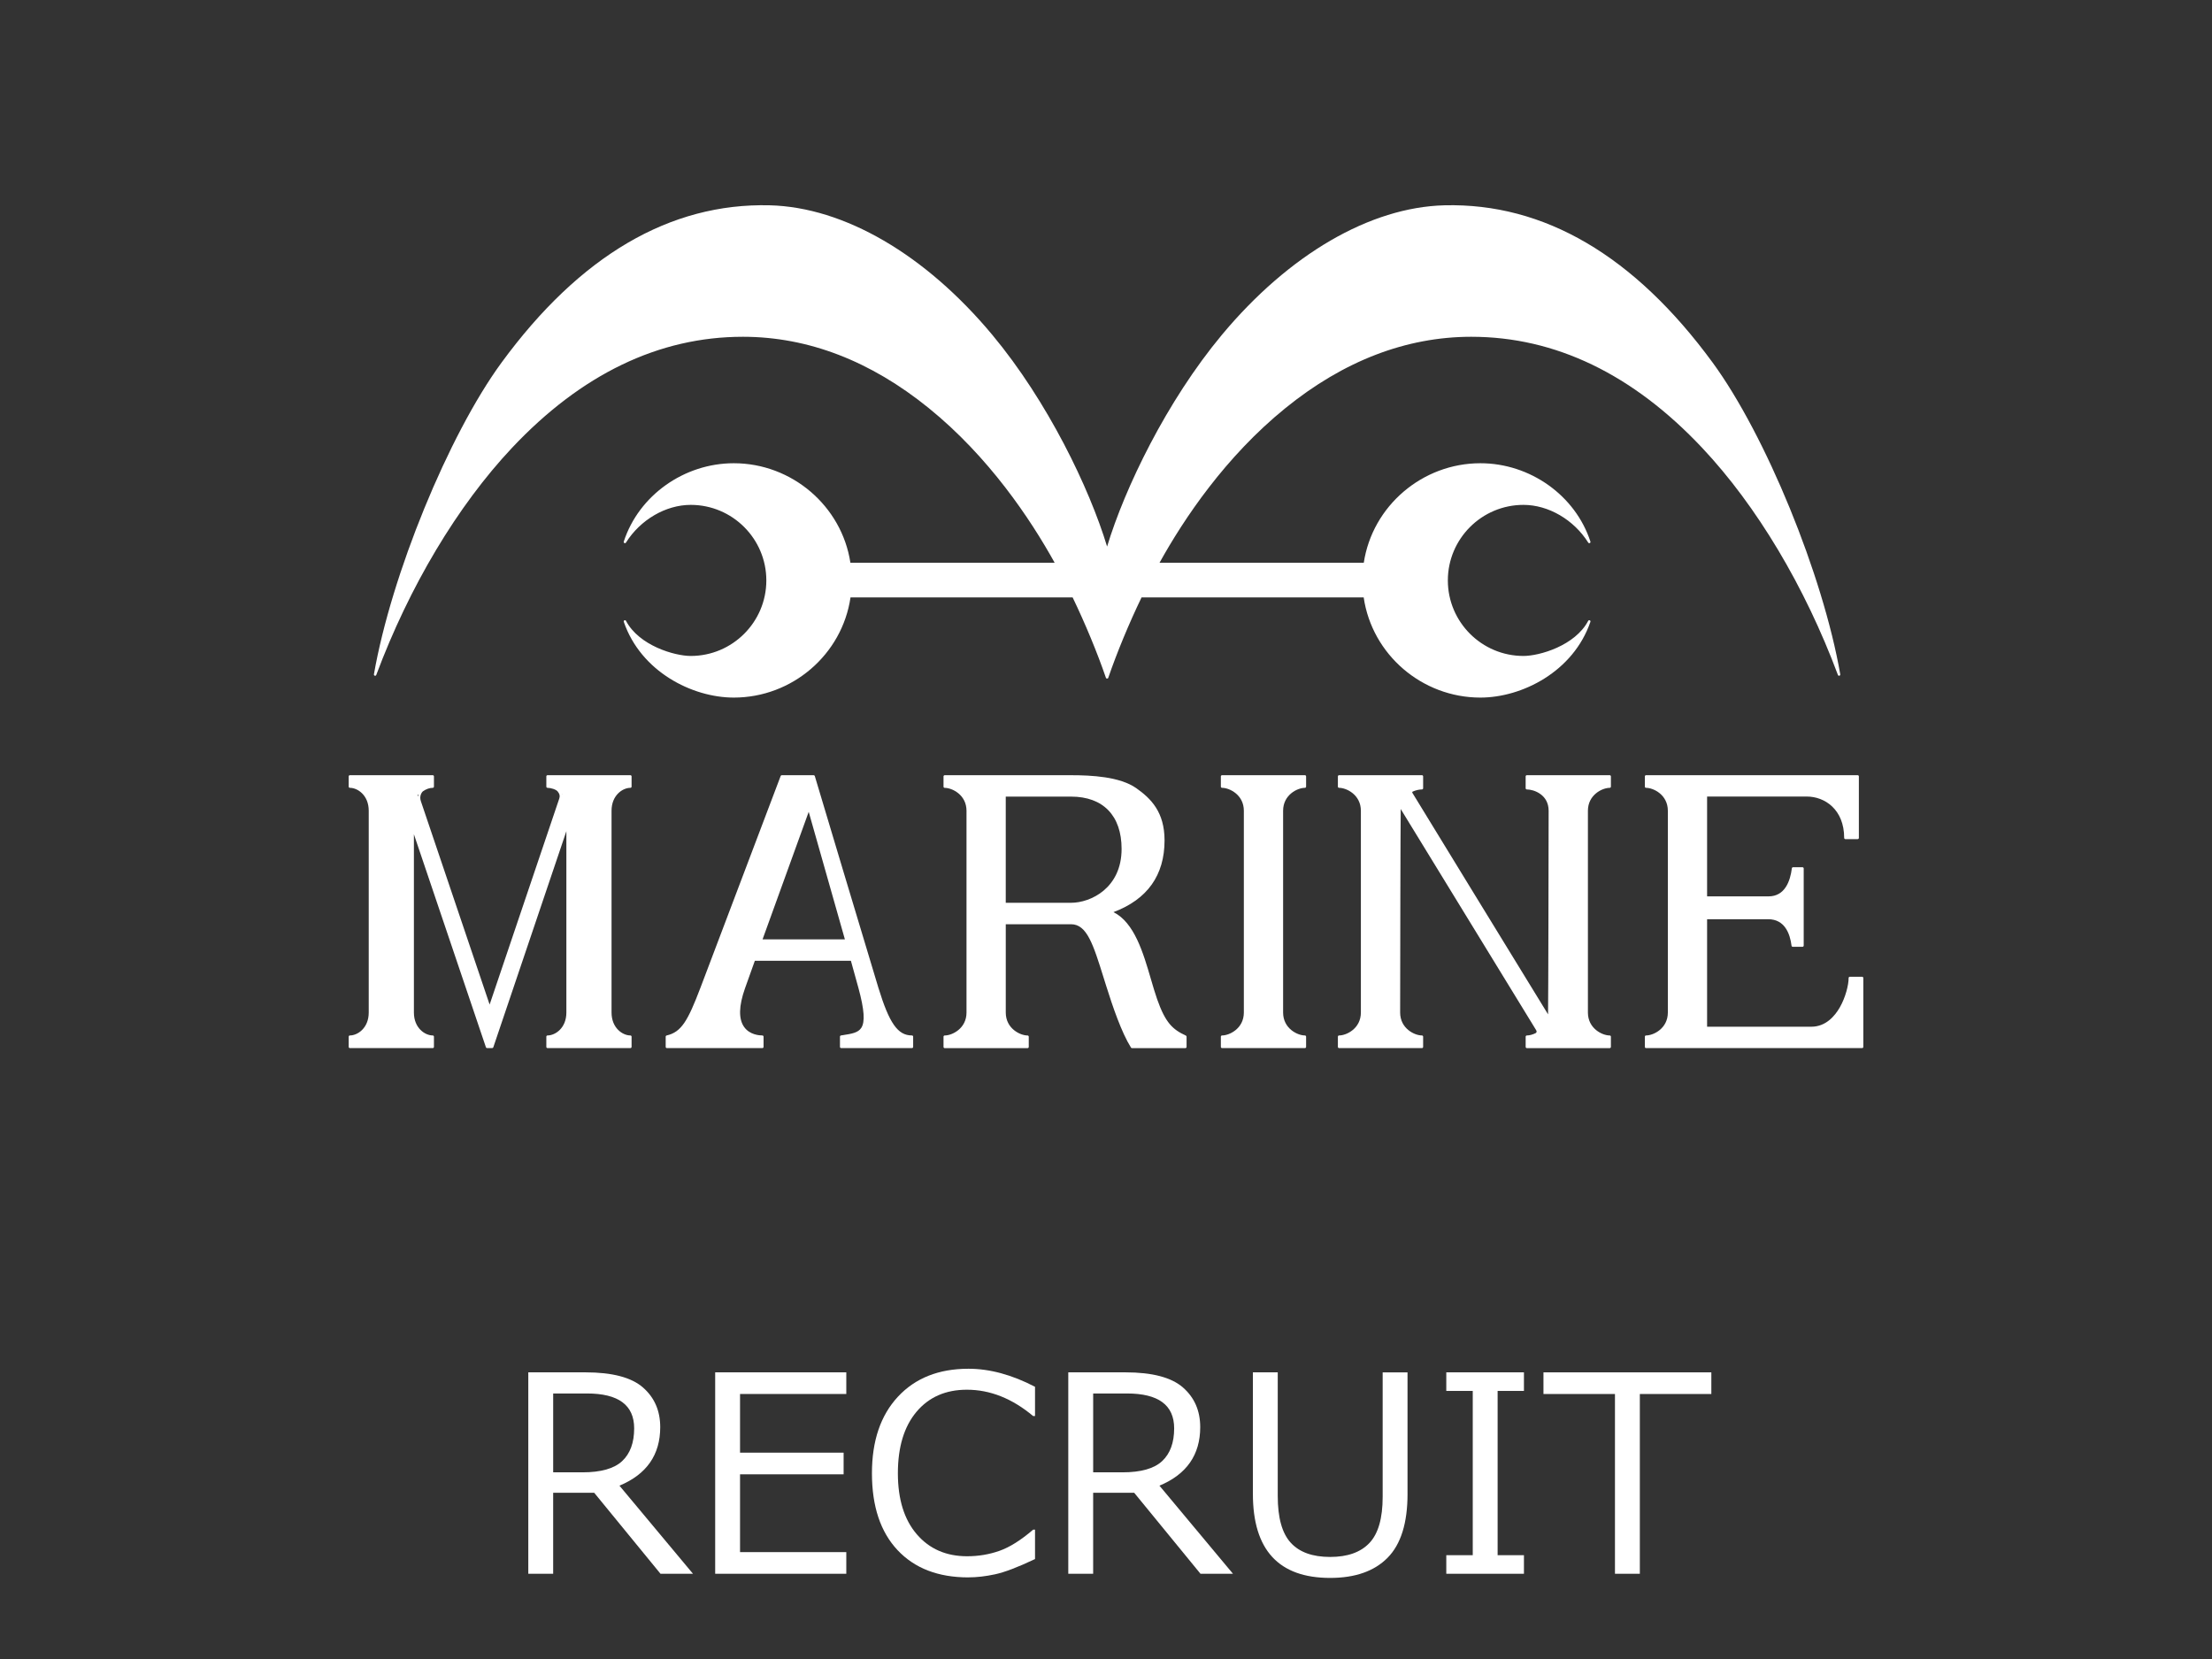
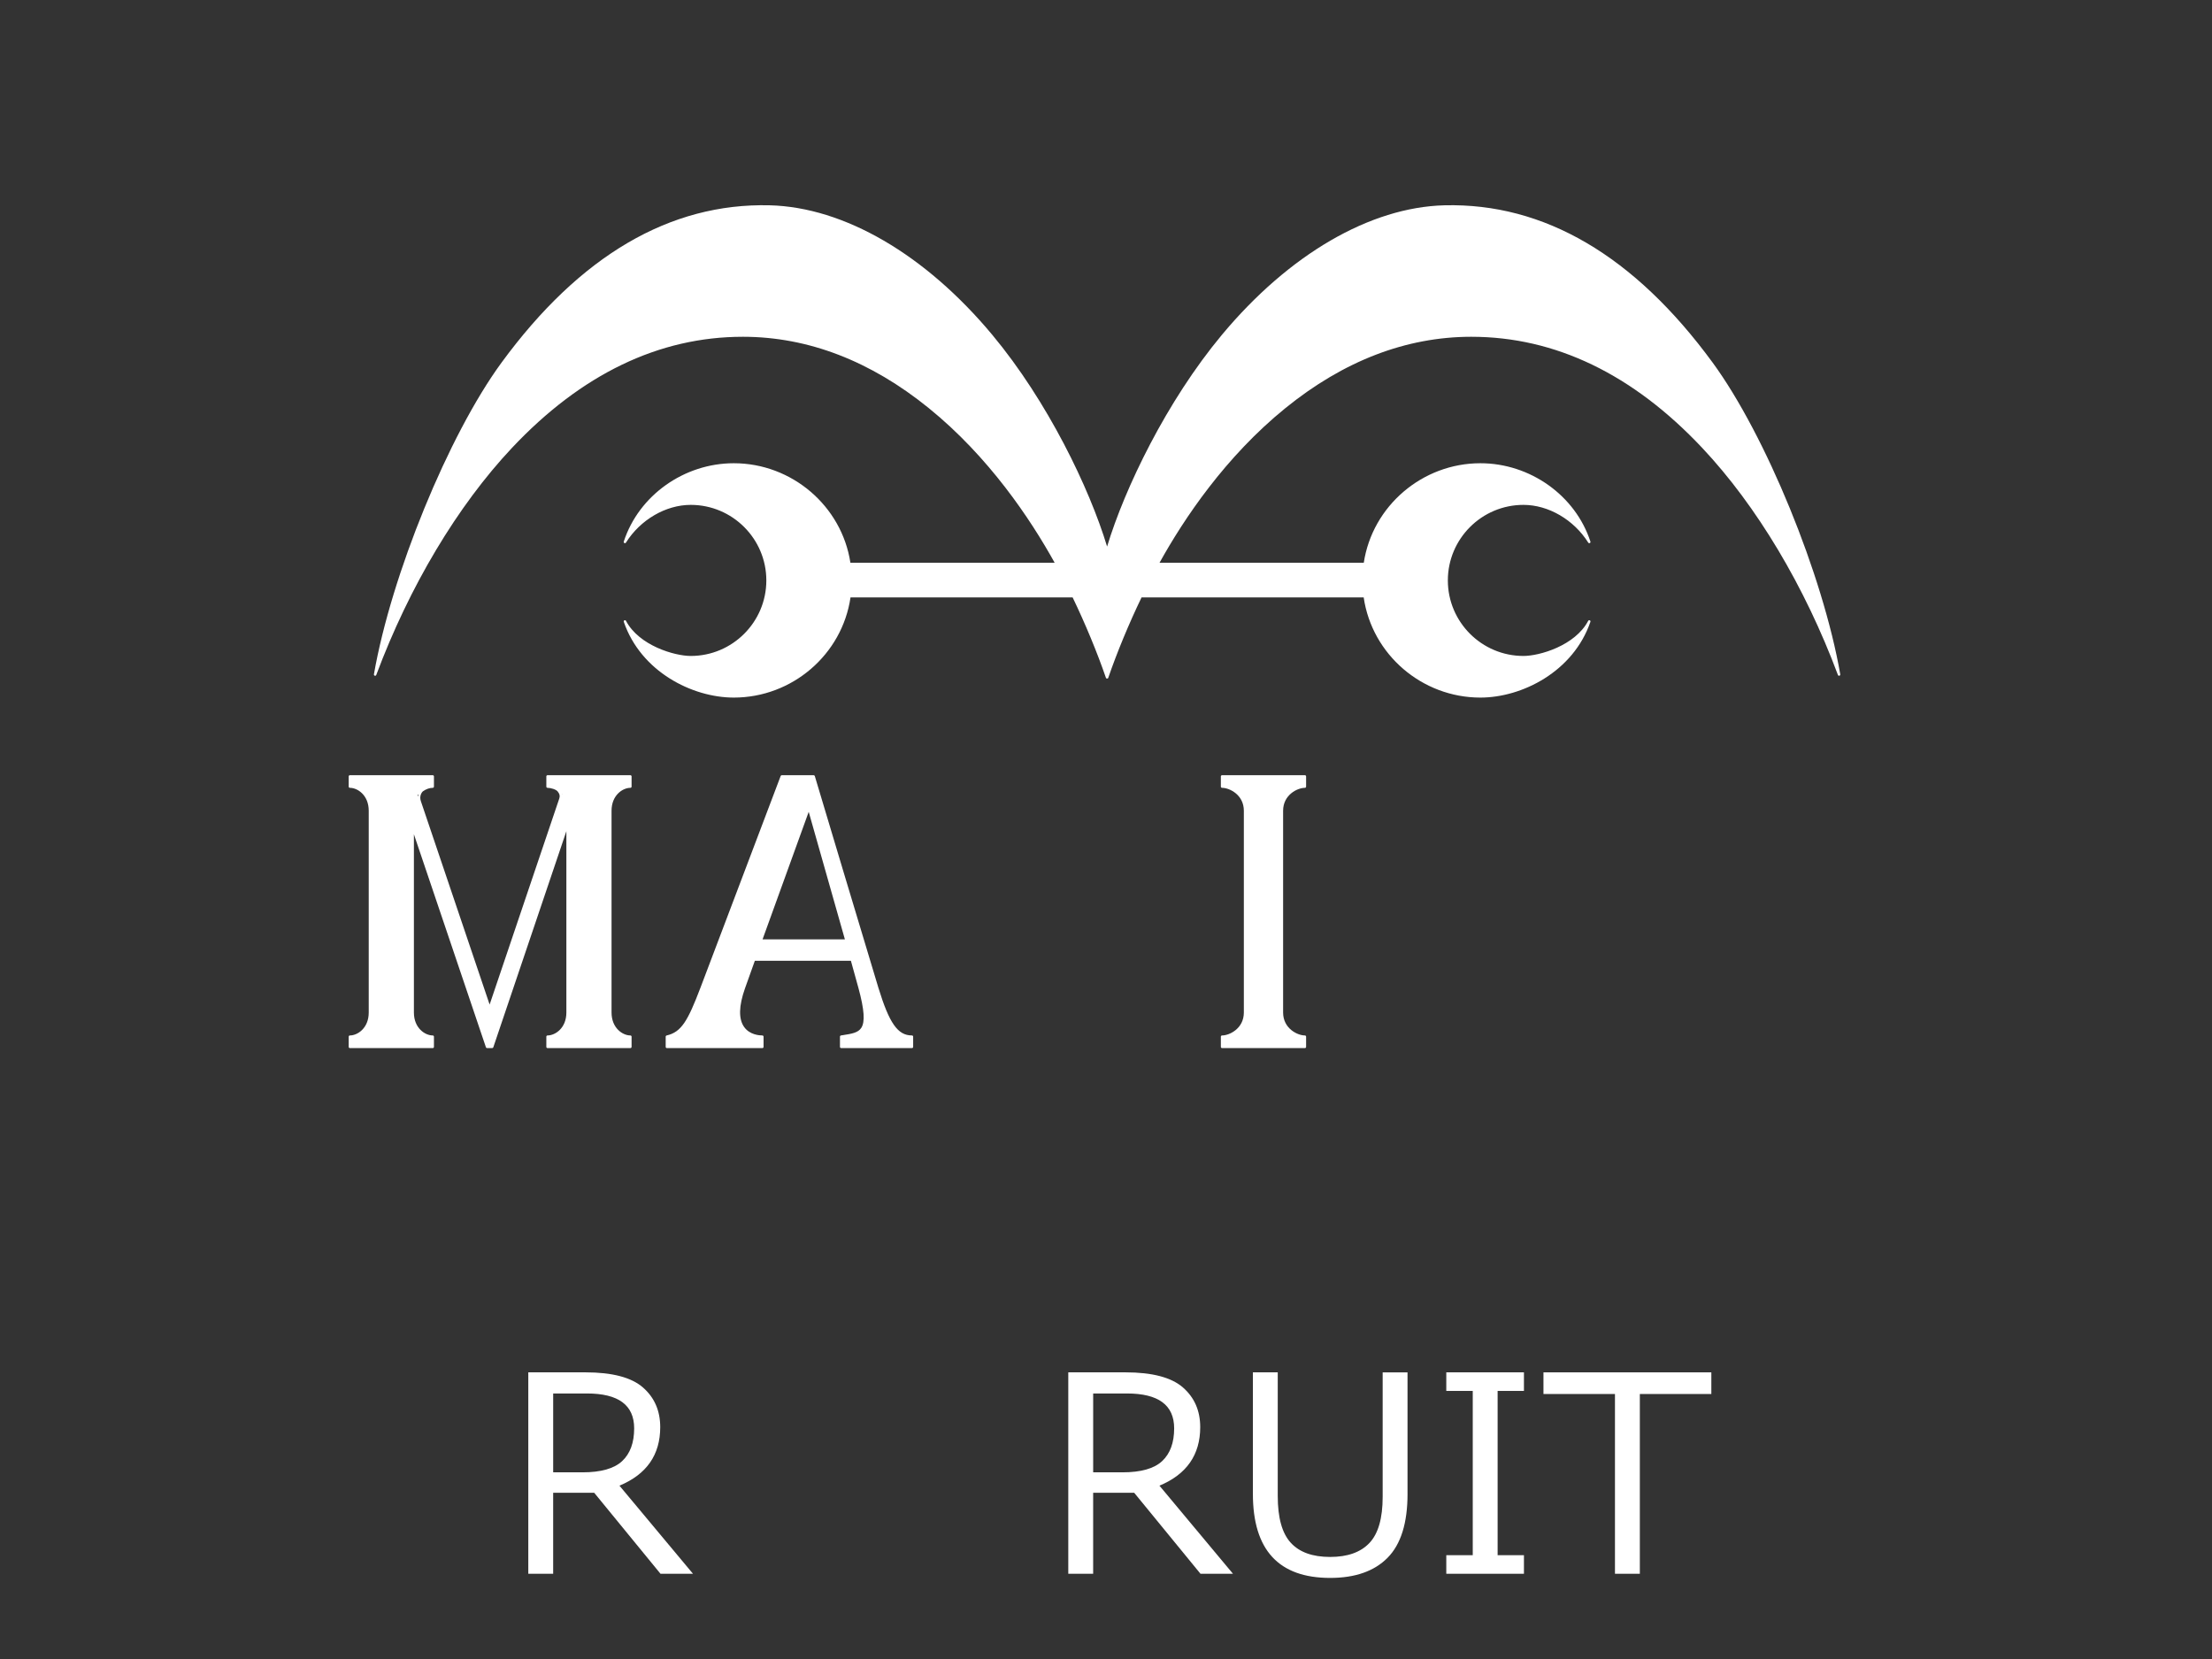
<svg xmlns="http://www.w3.org/2000/svg" id="nav_x5F_recruit" viewBox="0 0 160 120">
  <rect x="0" y="0" width="160" height="120" fill="#333333" stroke="none" />
  <defs>
    <style>
      .cls-1 {
        fill: #fff;
      }
    </style>
  </defs>
  <g>
-     <path class="cls-1" d="M134.691,70.651h-.887c-.048,0-.088.039-.088.088,0,.502-.218,1.392-.635,2.122-.366.641-1.022,1.405-2.069,1.405h-7.533v-7.776h4.422c1.194,0,1.576,1.042,1.686,1.917.005.044.043.077.087.077h.705c.048,0,.088-.039.088-.088v-5.579c0-.048-.039-.088-.088-.088h-.682c-.044,0-.082.033-.087.077-.116.926-.503,2.031-1.686,2.031h-4.445v-7.221h7.211c1.302,0,2.704.936,2.704,2.992,0,.048.039.088.088.088h.887c.048,0,.088-.039.088-.088v-4.449c0-.048-.039-.088-.088-.088h-15.304c-.048,0-.088.039-.088.088v.739c0,.048.039.088.088.088.532,0,1.575.5,1.575,1.657v14.597c0,1.157-1.043,1.657-1.575,1.657-.048,0-.088.039-.088.088v.739c0,.048.039.088.088.088h15.626c.048,0,.088-.039.088-.088v-4.985c0-.048-.039-.088-.088-.088Z" />
-     <path class="cls-1" d="M116.432,56.071h-5.99c-.048,0-.088.039-.088.088v.856c0,.048.039.088.088.088.514,0,1.575.376,1.575,1.54-.006,4.636-.022,13.086-.042,14.728-1.255-2.047-9.72-15.854-9.816-16.027-.009-.017-.01-.032-.005-.048.007-.02.024-.035.032-.039.219-.098.461-.154.665-.154.048,0,.088-.039.088-.088v-.856c0-.048-.039-.088-.088-.088h-5.99c-.048,0-.088.039-.088.088v.739c0,.048.039.088.088.088.532,0,1.575.5,1.575,1.657v14.597c0,1.157-1.043,1.657-1.575,1.657-.048,0-.088.039-.088.088v.739c0,.048.039.088.088.088h5.99c.048,0,.088-.039.088-.088v-.739c0-.048-.039-.088-.088-.088-.532,0-1.575-.5-1.575-1.657.006-4.634.021-13.08.042-14.721,1.296,2.117,9.681,15.815,9.794,15.992.032.05.043.095.033.134-.012.045-.052.075-.073.086-.214.106-.444.167-.629.167-.048,0-.088.039-.088.088v.739c0,.048.039.088.088.088h5.99c.048,0,.088-.039.088-.088v-.739c0-.048-.039-.088-.088-.088-.532,0-1.575-.5-1.575-1.657v-14.597c0-1.157,1.043-1.657,1.575-1.657.048,0,.088-.039.088-.088v-.739c0-.048-.039-.088-.088-.088ZM111.323,74.703c-.006.004-.012.006-.018.01.003-.008.007-.014.01-.023,0,0,0-.001,0-.002l.008.014Z" />
    <path class="cls-1" d="M94.386,56.071h-5.99c-.048,0-.088.039-.088.088v.739c0,.048.039.088.088.088.532,0,1.575.5,1.575,1.657v14.597c0,1.157-1.043,1.657-1.575,1.657-.048,0-.088.039-.088.088v.739c0,.048.039.088.088.088h5.99c.048,0,.088-.039.088-.088v-.739c0-.048-.039-.088-.088-.088-.532,0-1.575-.5-1.575-1.657v-14.597c0-1.157,1.043-1.657,1.575-1.657.048,0,.088-.039.088-.088v-.739c0-.048-.039-.088-.088-.088Z" />
-     <path class="cls-1" d="M85.776,74.905c-.951-.436-1.476-.919-2.076-2.627-.154-.439-.298-.93-.45-1.451-.562-1.923-1.196-4.092-2.709-4.85,2.451-.922,3.694-2.667,3.694-5.19,0-2.048-.981-3.025-2.041-3.774-1.191-.842-3.264-.94-4.721-.94h-9.138c-.049,0-.088.039-.088.088v.739c0,.048.039.088.088.088.532,0,1.575.5,1.575,1.657v14.597c0,1.157-1.043,1.657-1.575,1.657-.049,0-.088.039-.088.088v.739c0,.048.039.088.088.088h5.99c.049,0,.088-.039.088-.088v-.739c0-.048-.039-.088-.088-.088-.532,0-1.575-.5-1.575-1.657v-6.389h4.724c1.147,0,1.604,1.463,2.36,3.886l.177.565c.47,1.495,1.099,3.354,1.795,4.469.016.026.044.041.074.041h3.86c.048,0,.088-.039.088-.088v-.739c0-.034-.02-.066-.051-.08ZM72.749,57.621h4.724c2.322,0,3.655,1.379,3.655,3.783,0,2.839-2.242,3.897-3.655,3.897h-4.724v-7.68Z" />
    <path class="cls-1" d="M65.963,74.897c-1.023,0-1.635-.871-2.427-3.45-.638-2.078-4.559-15.181-4.599-15.313-.011-.037-.045-.063-.084-.063h-2.303c-.037,0-.069.023-.082.057-.049.13-4.914,12.985-5.801,15.313-.921,2.416-1.379,3.209-2.448,3.458-.04.009-.068.045-.068.086v.739c0,.048.039.088.088.088h6.903c.049,0,.088-.039.088-.088v-.739c0-.048-.039-.088-.088-.088-.207,0-.915-.044-1.317-.613-.41-.579-.389-1.517.06-2.788.172-.486.419-1.178.715-2.001h6.948c.23.822.421,1.513.552,1.994.418,1.544.48,2.426.2,2.857-.232.358-.693.429-1.33.529l-.139.022c-.043.007-.074.044-.074.087v.739c0,.048.039.088.088.088h5.118c.049,0,.088-.039.088-.088v-.739c0-.048-.039-.088-.088-.088ZM58.496,58.722c.764,2.681,1.809,6.354,2.617,9.224h-5.955c1.063-2.949,2.442-6.754,3.338-9.224Z" />
    <path class="cls-1" d="M45.596,56.071h-5.99c-.049,0-.088.039-.088.088v.739c0,.048.039.088.088.088.245,0,.62.117.736.267.146.19.173.314.111.509-.089.279-4.381,12.963-5.037,14.901-.647-1.917-4.846-14.345-4.974-14.713-.128-.368.068-.653.154-.715.219-.158.476-.249.704-.249.049,0,.088-.039.088-.088v-.739c0-.048-.039-.088-.088-.088h-5.99c-.049,0-.088.039-.088.088v.739c0,.048.039.088.088.088.549,0,1.361.527,1.361,1.657v14.597c0,1.13-.812,1.657-1.361,1.657-.049,0-.088.039-.088.088v.739c0,.048.039.088.088.088h5.99c.049,0,.088-.039.088-.088v-.739c0-.048-.039-.088-.088-.088-.549,0-1.361-.527-1.361-1.657v-12.895l5.209,15.407c.012.036.046.06.083.06h.369c.038,0,.071-.024.083-.06l5.284-15.629v13.117c0,1.13-.812,1.657-1.361,1.657-.049,0-.088.039-.088.088v.739c0,.048.039.088.088.088h5.99c.049,0,.088-.039.088-.088v-.739c0-.048-.039-.088-.088-.088-.549,0-1.361-.527-1.361-1.657v-14.597c0-1.13.812-1.657,1.361-1.657.049,0,.088-.039.088-.088v-.739c0-.048-.039-.088-.088-.088ZM40.648,57.476c-.003-.015-.008-.029-.012-.044.006.007.013.014.02.021l-.008.022ZM30.23,57.616l-.031-.093c.021-.028.044-.053.066-.079-.017.053-.028.11-.034.171Z" />
    <path class="cls-1" d="M61.519,43.212h16.067c.902,1.867,1.779,3.984,2.41,5.819.025.071.142.071.166,0,.631-1.835,1.508-3.953,2.41-5.819h16.067c.605,4.136,4.22,7.246,8.44,7.246,3.022,0,6.727-1.882,7.96-5.481.015-.043-.006-.091-.048-.109-.042-.018-.091-.001-.113.04-.946,1.794-3.517,2.539-4.683,2.539-3.015,0-5.468-2.451-5.468-5.464s2.453-5.464,5.468-5.464c1.805,0,3.644,1.071,4.686,2.729.024.038.071.051.112.033.04-.019.06-.065.046-.107-1.087-3.337-4.36-5.667-7.96-5.667-4.196,0-7.808,3.089-8.433,7.198h-14.774c1.767-3.185,4.763-7.665,9.106-11.186,4.215-3.417,8.73-5.152,13.419-5.159h.029c6.064,0,11.683,2.704,16.699,8.036,3.94,4.188,7.426,10.022,9.817,16.426.016.043.062.067.105.054.044-.012.071-.055.064-.1-1.254-7.195-5.395-17.31-9.231-22.549-5.662-7.733-12.191-11.558-19.399-11.377-5.383.137-11.25,3.552-16.098,9.37-4.003,4.804-7.026,11.088-8.304,15.313-1.278-4.225-4.301-10.509-8.304-15.313-4.848-5.818-10.715-9.233-16.098-9.37-7.214-.18-13.736,3.644-19.399,11.377-3.836,5.238-7.977,15.354-9.231,22.549-.008.045.02.088.064.1.044.013.089-.011.105-.054,2.391-6.404,5.878-12.238,9.817-16.426,5.016-5.332,10.634-8.036,16.699-8.036h.029c4.689.007,9.204,1.743,13.419,5.159,4.344,3.521,7.34,8.001,9.106,11.186h-14.774c-.626-4.109-4.238-7.198-8.433-7.198-3.6,0-6.874,2.33-7.96,5.667-.014.042.006.088.046.107.04.019.088.005.112-.033,1.042-1.658,2.882-2.729,4.686-2.729,3.015,0,5.468,2.451,5.468,5.464s-2.453,5.464-5.468,5.464c-1.166,0-3.737-.745-4.683-2.539-.021-.041-.07-.058-.112-.04-.042.018-.063.066-.048.109,1.233,3.598,4.938,5.481,7.96,5.481,4.219,0,7.834-3.109,8.44-7.246Z" />
  </g>
  <g>
    <path class="cls-1" d="M50.125,113.835h-2.349l-4.796-5.859h-2.968v5.859h-1.799v-14.57h4.129c1.94,0,3.327.364,4.162,1.092.835.729,1.252,1.686,1.252,2.871,0,2.004-.983,3.416-2.949,4.234l5.317,6.371ZM40.013,100.794v5.704h2.117c1.334,0,2.292-.271,2.871-.812.58-.542.87-1.331.87-2.369,0-1.682-1.137-2.523-3.412-2.523h-2.446Z" />
-     <path class="cls-1" d="M61.215,113.835h-9.484v-14.57h9.484v1.566h-7.686v4.244h7.492v1.567h-7.492v5.627h7.686v1.566Z" />
-     <path class="cls-1" d="M70.041,114.097c-2.179,0-3.885-.658-5.119-1.972-1.234-1.315-1.852-3.168-1.852-5.559,0-2.346.627-4.192,1.881-5.54,1.254-1.347,2.953-2.021,5.1-2.021,1.54,0,3.145.435,4.815,1.305v2.117h-.135c-1.515-1.27-3.113-1.905-4.796-1.905-1.534,0-2.749.534-3.645,1.6-.896,1.066-1.344,2.548-1.344,4.442,0,1.882.456,3.353,1.368,4.414s2.125,1.59,3.64,1.59c.819,0,1.599-.131,2.34-.392.741-.261,1.553-.772,2.437-1.532h.135v2.127c-1.237.587-2.2.954-2.886,1.102-.687.148-1.333.222-1.939.222Z" />
    <path class="cls-1" d="M89.184,113.835h-2.349l-4.796-5.859h-2.968v5.859h-1.799v-14.57h4.129c1.94,0,3.327.364,4.162,1.092.835.729,1.252,1.686,1.252,2.871,0,2.004-.983,3.416-2.949,4.234l5.317,6.371ZM79.072,100.794v5.704h2.117c1.334,0,2.292-.271,2.871-.812.58-.542.87-1.331.87-2.369,0-1.682-1.137-2.523-3.412-2.523h-2.446Z" />
    <path class="cls-1" d="M101.811,108.054c0,2.108-.48,3.648-1.441,4.621-.961.973-2.346,1.46-4.157,1.46-3.725,0-5.588-2.027-5.588-6.081v-8.788h1.798v8.953c0,1.56.312,2.683.938,3.369.625.687,1.576,1.03,2.852,1.03,1.257,0,2.204-.336,2.842-1.01.638-.674.957-1.787.957-3.34v-9.001h1.798v8.788Z" />
    <path class="cls-1" d="M110.231,113.835h-5.617v-1.344h1.914v-11.882h-1.914v-1.344h5.617v1.344h-1.904v11.882h1.904v1.344Z" />
    <path class="cls-1" d="M116.815,113.835v-13.003h-5.172v-1.566h12.143v1.566h-5.172v13.003h-1.798Z" />
  </g>
</svg>